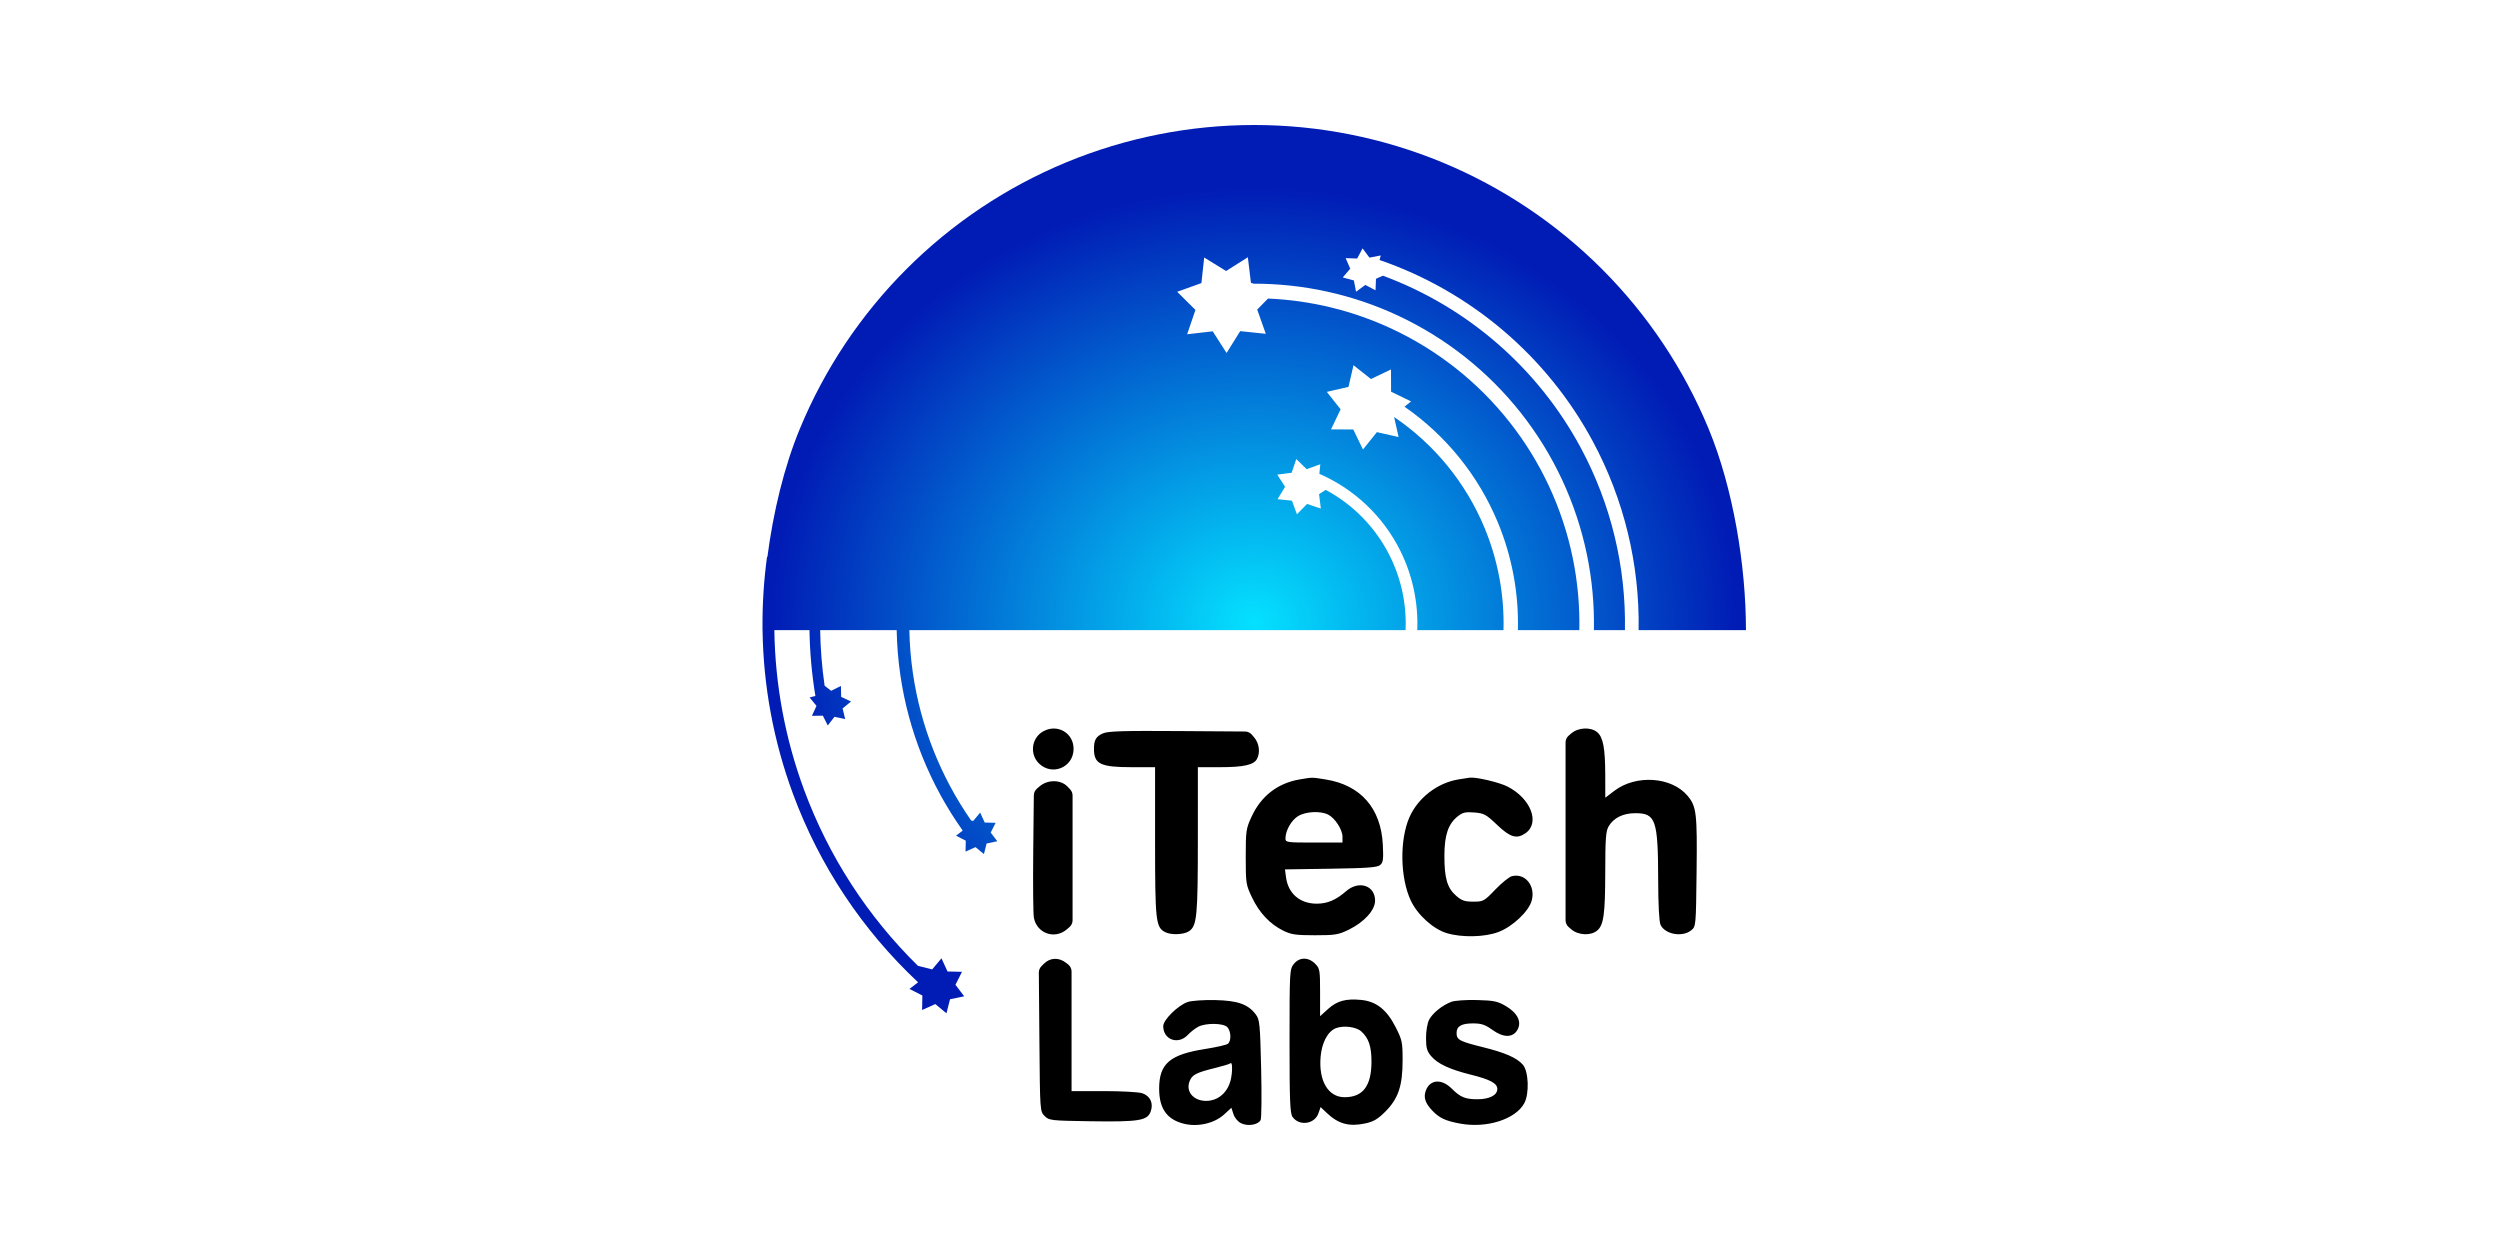
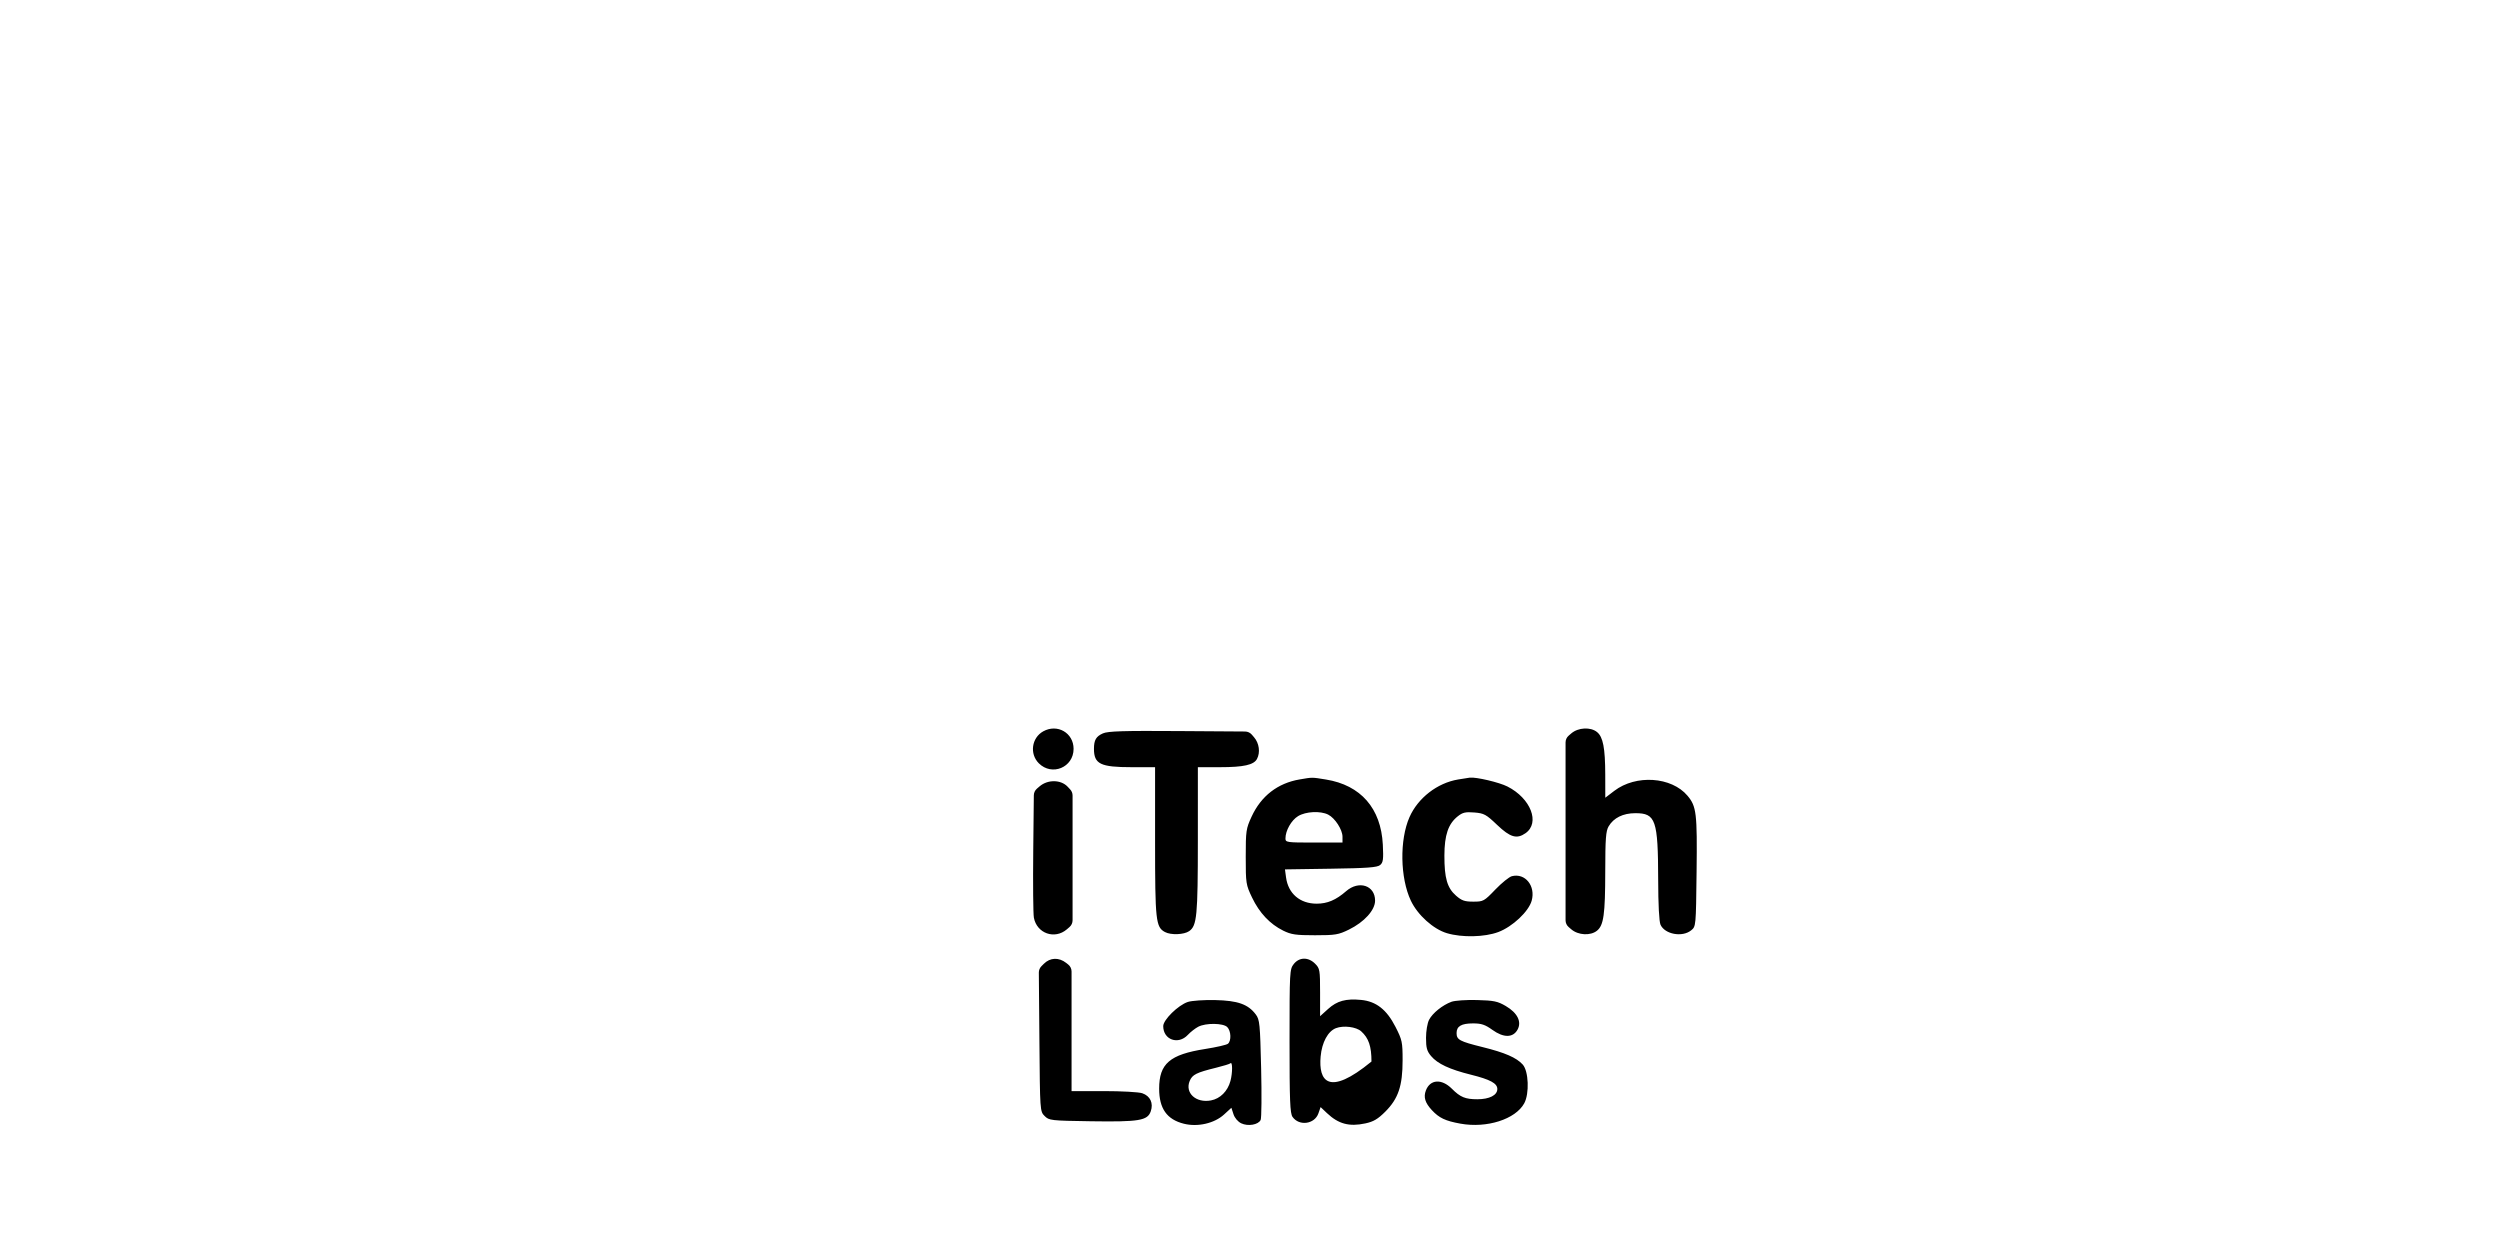
<svg xmlns="http://www.w3.org/2000/svg" width="200" height="100" viewBox="0 0 200 100" fill="none">
-   <path fill-rule="evenodd" clip-rule="evenodd" d="M83.461 58.506C82.531 59.022 82.352 60.309 83.104 61.062C84.154 62.112 85.887 61.393 85.887 59.909C85.887 58.631 84.589 57.881 83.461 58.506ZM125.703 58.672L125.494 58.852C125.336 58.987 125.245 59.185 125.245 59.394V73.624C125.245 73.833 125.336 74.031 125.494 74.166L125.703 74.346C126.258 74.823 127.242 74.875 127.762 74.454C128.295 74.022 128.415 73.157 128.42 69.712C128.423 67.091 128.468 66.483 128.69 66.108C129.094 65.425 129.844 65.055 130.829 65.055C132.459 65.053 132.643 65.59 132.654 70.372C132.658 72.363 132.729 73.734 132.842 73.98C133.191 74.747 134.583 75.001 135.291 74.428C135.676 74.117 135.676 74.115 135.727 69.742C135.782 65.05 135.718 64.511 134.999 63.657C133.72 62.137 130.873 61.948 129.144 63.268L128.423 63.818L128.42 61.985C128.415 59.836 128.246 58.956 127.762 58.564C127.242 58.143 126.258 58.195 125.703 58.672ZM88.234 58.67C87.683 58.915 87.517 59.201 87.517 59.909C87.517 61.122 88.036 61.375 90.524 61.375H92.406V67.329C92.406 73.659 92.462 74.17 93.197 74.563C93.674 74.819 94.722 74.779 95.134 74.49C95.754 74.056 95.827 73.292 95.828 67.202L95.829 61.375H97.597C99.489 61.375 100.303 61.194 100.558 60.717C100.836 60.198 100.737 59.46 100.325 58.981L100.144 58.77C100.009 58.613 99.813 58.523 99.606 58.521L94.336 58.485C89.875 58.454 88.637 58.492 88.234 58.67ZM103.977 62.353C102.217 62.652 100.892 63.676 100.129 65.328C99.684 66.291 99.659 66.465 99.659 68.546C99.659 70.673 99.676 70.781 100.166 71.806C100.754 73.034 101.597 73.928 102.657 74.451C103.299 74.767 103.665 74.821 105.2 74.82C106.829 74.82 107.077 74.778 107.915 74.367C109.144 73.764 110.007 72.808 110.007 72.05C110.007 70.832 108.708 70.408 107.691 71.294C106.875 72.005 106.191 72.294 105.33 72.294C103.997 72.293 103.057 71.486 102.884 70.196L102.797 69.552L106.459 69.497C109.376 69.454 110.179 69.394 110.408 69.204C110.653 69 110.685 68.758 110.626 67.574C110.48 64.665 108.862 62.813 106.074 62.361C104.936 62.176 105.017 62.176 103.977 62.353ZM116.646 62.359C114.982 62.639 113.44 63.834 112.761 65.368C111.958 67.183 112.007 70.233 112.868 72.054C113.412 73.203 114.666 74.332 115.757 74.656C116.964 75.014 118.767 74.974 119.863 74.564C120.999 74.139 122.295 72.921 122.535 72.053C122.86 70.873 122.015 69.827 120.953 70.094C120.736 70.148 120.14 70.629 119.628 71.162C118.728 72.099 118.668 72.132 117.862 72.132C117.169 72.132 116.933 72.049 116.479 71.65C115.776 71.033 115.548 70.245 115.552 68.446C115.556 66.795 115.861 65.904 116.628 65.299C117.016 64.993 117.244 64.941 117.949 64.999C118.724 65.062 118.891 65.153 119.771 65.993C120.819 66.992 121.343 67.145 122.042 66.656C123.223 65.828 122.463 63.867 120.593 62.92C119.934 62.586 118.102 62.154 117.586 62.211C117.496 62.221 117.073 62.287 116.646 62.359ZM83.167 62.909L82.955 63.091C82.799 63.225 82.708 63.42 82.706 63.626L82.659 68.084C82.631 70.713 82.654 73.112 82.71 73.413C82.946 74.676 84.376 75.182 85.349 74.346L85.557 74.166C85.715 74.031 85.806 73.833 85.806 73.624V63.641C85.806 63.459 85.737 63.283 85.612 63.151L85.411 62.937C84.871 62.362 83.818 62.349 83.167 62.909ZM106.254 65.169C106.8 65.446 107.4 66.373 107.4 66.941V67.405H105.118C102.933 67.405 102.837 67.391 102.837 67.074C102.837 66.45 103.306 65.62 103.845 65.291C104.462 64.915 105.634 64.856 106.254 65.169ZM83.511 77.101L83.317 77.295C83.181 77.431 83.106 77.615 83.107 77.807L83.152 83.208C83.198 88.892 83.2 88.91 83.569 89.28C83.927 89.638 84.056 89.653 87.266 89.701C91.131 89.759 91.801 89.648 92.059 88.909C92.288 88.252 92.022 87.682 91.382 87.459C91.112 87.365 89.728 87.288 88.308 87.288H85.725V77.718C85.725 77.498 85.624 77.291 85.451 77.156L85.295 77.033C84.711 76.573 84.012 76.6 83.511 77.101ZM103.5 77.124C103.173 77.54 103.163 77.734 103.163 83.281C103.163 88.068 103.202 89.065 103.403 89.352C103.933 90.108 105.169 89.939 105.473 89.069L105.648 88.567L106.157 89.049C107.077 89.919 107.937 90.15 109.225 89.873C109.88 89.733 110.228 89.528 110.826 88.93C111.864 87.891 112.208 86.872 112.208 84.827C112.208 83.36 112.172 83.192 111.637 82.145C110.933 80.766 110.094 80.109 108.887 79.993C107.667 79.876 106.967 80.068 106.249 80.716L105.607 81.296V79.395C105.607 77.595 105.586 77.474 105.207 77.095C104.663 76.55 103.942 76.563 103.5 77.124ZM95.024 80.157C94.246 80.418 93.058 81.586 93.058 82.09C93.058 83.184 94.259 83.612 95.026 82.791C95.244 82.558 95.619 82.265 95.861 82.139C96.466 81.825 97.855 81.841 98.18 82.166C98.487 82.473 98.518 83.271 98.233 83.501C98.121 83.592 97.304 83.779 96.418 83.918C93.582 84.362 92.732 85.094 92.732 87.09C92.732 88.684 93.348 89.558 94.712 89.899C95.816 90.176 97.152 89.869 97.923 89.162L98.511 88.623L98.678 89.135C98.775 89.436 99.031 89.737 99.298 89.865C99.842 90.125 100.665 89.984 100.852 89.597C100.924 89.448 100.942 87.589 100.891 85.466C100.807 81.905 100.774 81.572 100.464 81.158C99.852 80.339 99.024 80.046 97.214 80.006C96.314 79.986 95.334 80.054 95.024 80.157ZM116.119 80.142C115.399 80.407 114.604 81.046 114.326 81.584C114.189 81.85 114.082 82.484 114.082 83.03C114.082 83.83 114.154 84.09 114.488 84.487C115.007 85.103 115.966 85.551 117.677 85.977C119.22 86.361 119.786 86.668 119.786 87.12C119.786 87.616 119.157 87.94 118.191 87.94C117.221 87.94 116.828 87.778 116.149 87.098C115.332 86.282 114.41 86.344 114.07 87.238C113.867 87.771 114.006 88.226 114.548 88.81C115.133 89.44 115.626 89.673 116.835 89.892C118.942 90.275 121.239 89.543 121.938 88.266C122.361 87.492 122.292 85.687 121.818 85.164C121.317 84.61 120.396 84.21 118.597 83.765C116.766 83.311 116.526 83.182 116.526 82.643C116.526 82.099 116.913 81.872 117.841 81.872C118.512 81.872 118.807 81.971 119.391 82.39C120.287 83.034 121.036 83.03 121.399 82.38C121.753 81.746 121.402 81.033 120.461 80.482C119.813 80.102 119.509 80.039 118.161 80.003C117.307 79.98 116.388 80.043 116.119 80.142ZM108.896 82.507C109.495 83.049 109.718 83.705 109.718 84.923C109.718 86.873 109.037 87.777 107.568 87.777C106.25 87.777 105.475 86.459 105.651 84.518C105.753 83.388 106.234 82.499 106.876 82.252C107.484 82.019 108.498 82.147 108.896 82.507ZM98.435 86.479C98.214 87.298 97.615 87.896 96.877 88.034C95.677 88.259 94.778 87.436 95.176 86.475C95.386 85.968 95.71 85.806 97.287 85.418C97.865 85.276 98.378 85.118 98.428 85.067C98.609 84.882 98.614 85.815 98.435 86.479Z" fill="black" />
-   <path d="M139.676 50.411C139.676 45.245 138.659 39.057 136.682 34.284C134.705 29.511 131.807 25.175 128.154 21.522C124.501 17.869 120.165 14.971 115.392 12.994C110.619 11.018 105.504 10 100.338 10C95.172 10 90.057 11.018 85.284 12.994C80.511 14.971 76.175 17.869 72.522 21.522C68.869 25.175 65.971 29.511 63.995 34.284C62.728 37.341 61.856 40.978 61.392 44.555L61.362 44.551C61.108 46.41 60.988 48.279 61.001 50.144C61 50.233 61 50.322 61 50.411H61.004C61.065 54.875 61.885 59.311 63.444 63.525C65.566 69.258 68.992 74.413 73.447 78.586L72.758 79.114L73.79 79.642L73.768 80.801L74.824 80.324L75.716 81.064L76.002 79.941L77.136 79.704L76.436 78.781L76.959 77.746L75.801 77.718L75.318 76.664L74.573 77.552L73.448 77.272L73.45 77.281C69.414 73.322 66.297 68.514 64.33 63.197C62.81 59.088 62.009 54.764 61.948 50.411H64.759C64.786 52.172 64.943 53.933 65.232 55.679L64.767 55.794L65.32 56.471L64.954 57.265L65.828 57.255L66.221 58.036L66.758 57.346L67.613 57.526L67.409 56.676L68.083 56.119L67.291 55.749L67.276 54.875L66.493 55.264L65.97 54.861C65.755 53.383 65.637 51.897 65.614 50.411H71.734C71.756 51.613 71.855 52.816 72.029 54.013C72.685 58.496 74.395 62.757 77.017 66.446L76.483 66.856L77.261 67.254L77.244 68.128L78.041 67.769L78.714 68.327L78.929 67.479L79.785 67.301L79.257 66.605L79.651 65.825L78.777 65.803L78.413 65.008L77.852 65.678L77.689 65.638C75.248 62.13 73.653 58.101 73.034 53.866C72.866 52.718 72.771 51.564 72.749 50.411H112.445C112.536 48.362 112.105 46.309 111.174 44.449C110.048 42.199 108.255 40.366 106.056 39.189L105.526 39.533L105.666 40.683L104.567 40.316L103.754 41.143L103.356 40.054L102.203 39.935L102.806 38.945L102.18 37.969L103.33 37.823L103.703 36.725L104.535 37.533L105.625 37.141L105.55 37.907C108.35 39.127 110.639 41.292 112.01 44.031C113.006 46.021 113.47 48.218 113.38 50.411H120.28C120.355 47.621 119.844 44.829 118.76 42.219C117.262 38.614 114.743 35.537 111.528 33.359L111.888 34.963L110.152 34.571L109.037 35.959L108.261 34.357L106.481 34.351L107.249 32.746L106.144 31.35L107.879 30.95L108.28 29.216L109.675 30.322L111.281 29.555L111.285 31.335L112.887 32.113L112.36 32.535C115.671 34.83 118.267 38.035 119.822 41.778C120.965 44.528 121.506 47.471 121.431 50.411H126.346C126.386 48.472 126.21 46.528 125.815 44.615C124.995 40.645 123.259 36.921 120.744 33.741C118.23 30.56 115.007 28.012 111.333 26.298C108.222 24.848 104.861 24.029 101.443 23.884L100.577 24.765L101.263 26.705L99.216 26.492L98.126 28.238L97.016 26.505L94.972 26.742L95.635 24.794L94.175 23.343L96.112 22.647L96.336 20.601L98.088 21.681L99.828 20.581L100.075 22.623L100.283 22.695C104.268 22.688 108.209 23.556 111.826 25.242C115.664 27.033 119.031 29.695 121.658 33.018C124.285 36.341 126.099 40.231 126.956 44.379C127.367 46.37 127.552 48.393 127.512 50.411H129.995C130.086 45.36 128.886 40.327 126.453 35.808C123.024 29.443 117.394 24.559 110.635 22.057L110.079 22.302L110.042 23.223L109.226 22.795L108.484 23.34L108.31 22.436L107.421 22.196L108.019 21.495L107.653 20.651L108.573 20.682L109.005 19.869L109.555 20.608L110.46 20.438L110.365 20.8C117.662 23.316 123.751 28.487 127.415 35.29C129.935 39.969 131.18 45.18 131.089 50.411H139.676Z" fill="url(#paint0_radial_3097_1756)" />
+   <path fill-rule="evenodd" clip-rule="evenodd" d="M83.461 58.506C82.531 59.022 82.352 60.309 83.104 61.062C84.154 62.112 85.887 61.393 85.887 59.909C85.887 58.631 84.589 57.881 83.461 58.506ZM125.703 58.672L125.494 58.852C125.336 58.987 125.245 59.185 125.245 59.394V73.624C125.245 73.833 125.336 74.031 125.494 74.166L125.703 74.346C126.258 74.823 127.242 74.875 127.762 74.454C128.295 74.022 128.415 73.157 128.42 69.712C128.423 67.091 128.468 66.483 128.69 66.108C129.094 65.425 129.844 65.055 130.829 65.055C132.459 65.053 132.643 65.59 132.654 70.372C132.658 72.363 132.729 73.734 132.842 73.98C133.191 74.747 134.583 75.001 135.291 74.428C135.676 74.117 135.676 74.115 135.727 69.742C135.782 65.05 135.718 64.511 134.999 63.657C133.72 62.137 130.873 61.948 129.144 63.268L128.423 63.818L128.42 61.985C128.415 59.836 128.246 58.956 127.762 58.564C127.242 58.143 126.258 58.195 125.703 58.672ZM88.234 58.67C87.683 58.915 87.517 59.201 87.517 59.909C87.517 61.122 88.036 61.375 90.524 61.375H92.406V67.329C92.406 73.659 92.462 74.17 93.197 74.563C93.674 74.819 94.722 74.779 95.134 74.49C95.754 74.056 95.827 73.292 95.828 67.202L95.829 61.375H97.597C99.489 61.375 100.303 61.194 100.558 60.717C100.836 60.198 100.737 59.46 100.325 58.981L100.144 58.77C100.009 58.613 99.813 58.523 99.606 58.521L94.336 58.485C89.875 58.454 88.637 58.492 88.234 58.67ZM103.977 62.353C102.217 62.652 100.892 63.676 100.129 65.328C99.684 66.291 99.659 66.465 99.659 68.546C99.659 70.673 99.676 70.781 100.166 71.806C100.754 73.034 101.597 73.928 102.657 74.451C103.299 74.767 103.665 74.821 105.2 74.82C106.829 74.82 107.077 74.778 107.915 74.367C109.144 73.764 110.007 72.808 110.007 72.05C110.007 70.832 108.708 70.408 107.691 71.294C106.875 72.005 106.191 72.294 105.33 72.294C103.997 72.293 103.057 71.486 102.884 70.196L102.797 69.552L106.459 69.497C109.376 69.454 110.179 69.394 110.408 69.204C110.653 69 110.685 68.758 110.626 67.574C110.48 64.665 108.862 62.813 106.074 62.361C104.936 62.176 105.017 62.176 103.977 62.353ZM116.646 62.359C114.982 62.639 113.44 63.834 112.761 65.368C111.958 67.183 112.007 70.233 112.868 72.054C113.412 73.203 114.666 74.332 115.757 74.656C116.964 75.014 118.767 74.974 119.863 74.564C120.999 74.139 122.295 72.921 122.535 72.053C122.86 70.873 122.015 69.827 120.953 70.094C120.736 70.148 120.14 70.629 119.628 71.162C118.728 72.099 118.668 72.132 117.862 72.132C117.169 72.132 116.933 72.049 116.479 71.65C115.776 71.033 115.548 70.245 115.552 68.446C115.556 66.795 115.861 65.904 116.628 65.299C117.016 64.993 117.244 64.941 117.949 64.999C118.724 65.062 118.891 65.153 119.771 65.993C120.819 66.992 121.343 67.145 122.042 66.656C123.223 65.828 122.463 63.867 120.593 62.92C119.934 62.586 118.102 62.154 117.586 62.211C117.496 62.221 117.073 62.287 116.646 62.359ZM83.167 62.909L82.955 63.091C82.799 63.225 82.708 63.42 82.706 63.626L82.659 68.084C82.631 70.713 82.654 73.112 82.71 73.413C82.946 74.676 84.376 75.182 85.349 74.346L85.557 74.166C85.715 74.031 85.806 73.833 85.806 73.624V63.641C85.806 63.459 85.737 63.283 85.612 63.151L85.411 62.937C84.871 62.362 83.818 62.349 83.167 62.909ZM106.254 65.169C106.8 65.446 107.4 66.373 107.4 66.941V67.405H105.118C102.933 67.405 102.837 67.391 102.837 67.074C102.837 66.45 103.306 65.62 103.845 65.291C104.462 64.915 105.634 64.856 106.254 65.169ZM83.511 77.101L83.317 77.295C83.181 77.431 83.106 77.615 83.107 77.807L83.152 83.208C83.198 88.892 83.2 88.91 83.569 89.28C83.927 89.638 84.056 89.653 87.266 89.701C91.131 89.759 91.801 89.648 92.059 88.909C92.288 88.252 92.022 87.682 91.382 87.459C91.112 87.365 89.728 87.288 88.308 87.288H85.725V77.718C85.725 77.498 85.624 77.291 85.451 77.156L85.295 77.033C84.711 76.573 84.012 76.6 83.511 77.101ZM103.5 77.124C103.173 77.54 103.163 77.734 103.163 83.281C103.163 88.068 103.202 89.065 103.403 89.352C103.933 90.108 105.169 89.939 105.473 89.069L105.648 88.567L106.157 89.049C107.077 89.919 107.937 90.15 109.225 89.873C109.88 89.733 110.228 89.528 110.826 88.93C111.864 87.891 112.208 86.872 112.208 84.827C112.208 83.36 112.172 83.192 111.637 82.145C110.933 80.766 110.094 80.109 108.887 79.993C107.667 79.876 106.967 80.068 106.249 80.716L105.607 81.296V79.395C105.607 77.595 105.586 77.474 105.207 77.095C104.663 76.55 103.942 76.563 103.5 77.124ZM95.024 80.157C94.246 80.418 93.058 81.586 93.058 82.09C93.058 83.184 94.259 83.612 95.026 82.791C95.244 82.558 95.619 82.265 95.861 82.139C96.466 81.825 97.855 81.841 98.18 82.166C98.487 82.473 98.518 83.271 98.233 83.501C98.121 83.592 97.304 83.779 96.418 83.918C93.582 84.362 92.732 85.094 92.732 87.09C92.732 88.684 93.348 89.558 94.712 89.899C95.816 90.176 97.152 89.869 97.923 89.162L98.511 88.623L98.678 89.135C98.775 89.436 99.031 89.737 99.298 89.865C99.842 90.125 100.665 89.984 100.852 89.597C100.924 89.448 100.942 87.589 100.891 85.466C100.807 81.905 100.774 81.572 100.464 81.158C99.852 80.339 99.024 80.046 97.214 80.006C96.314 79.986 95.334 80.054 95.024 80.157ZM116.119 80.142C115.399 80.407 114.604 81.046 114.326 81.584C114.189 81.85 114.082 82.484 114.082 83.03C114.082 83.83 114.154 84.09 114.488 84.487C115.007 85.103 115.966 85.551 117.677 85.977C119.22 86.361 119.786 86.668 119.786 87.12C119.786 87.616 119.157 87.94 118.191 87.94C117.221 87.94 116.828 87.778 116.149 87.098C115.332 86.282 114.41 86.344 114.07 87.238C113.867 87.771 114.006 88.226 114.548 88.81C115.133 89.44 115.626 89.673 116.835 89.892C118.942 90.275 121.239 89.543 121.938 88.266C122.361 87.492 122.292 85.687 121.818 85.164C121.317 84.61 120.396 84.21 118.597 83.765C116.766 83.311 116.526 83.182 116.526 82.643C116.526 82.099 116.913 81.872 117.841 81.872C118.512 81.872 118.807 81.971 119.391 82.39C120.287 83.034 121.036 83.03 121.399 82.38C121.753 81.746 121.402 81.033 120.461 80.482C119.813 80.102 119.509 80.039 118.161 80.003C117.307 79.98 116.388 80.043 116.119 80.142ZM108.896 82.507C109.495 83.049 109.718 83.705 109.718 84.923C106.25 87.777 105.475 86.459 105.651 84.518C105.753 83.388 106.234 82.499 106.876 82.252C107.484 82.019 108.498 82.147 108.896 82.507ZM98.435 86.479C98.214 87.298 97.615 87.896 96.877 88.034C95.677 88.259 94.778 87.436 95.176 86.475C95.386 85.968 95.71 85.806 97.287 85.418C97.865 85.276 98.378 85.118 98.428 85.067C98.609 84.882 98.614 85.815 98.435 86.479Z" fill="black" />
  <defs>
    <radialGradient id="paint0_radial_3097_1756" cx="0" cy="0" r="1" gradientUnits="userSpaceOnUse" gradientTransform="translate(100.338 49.785) rotate(-90) scale(39.785 44.047)">
      <stop stop-color="#04E1FF" />
      <stop offset="0.875" stop-color="#011CB5" />
    </radialGradient>
  </defs>
</svg>